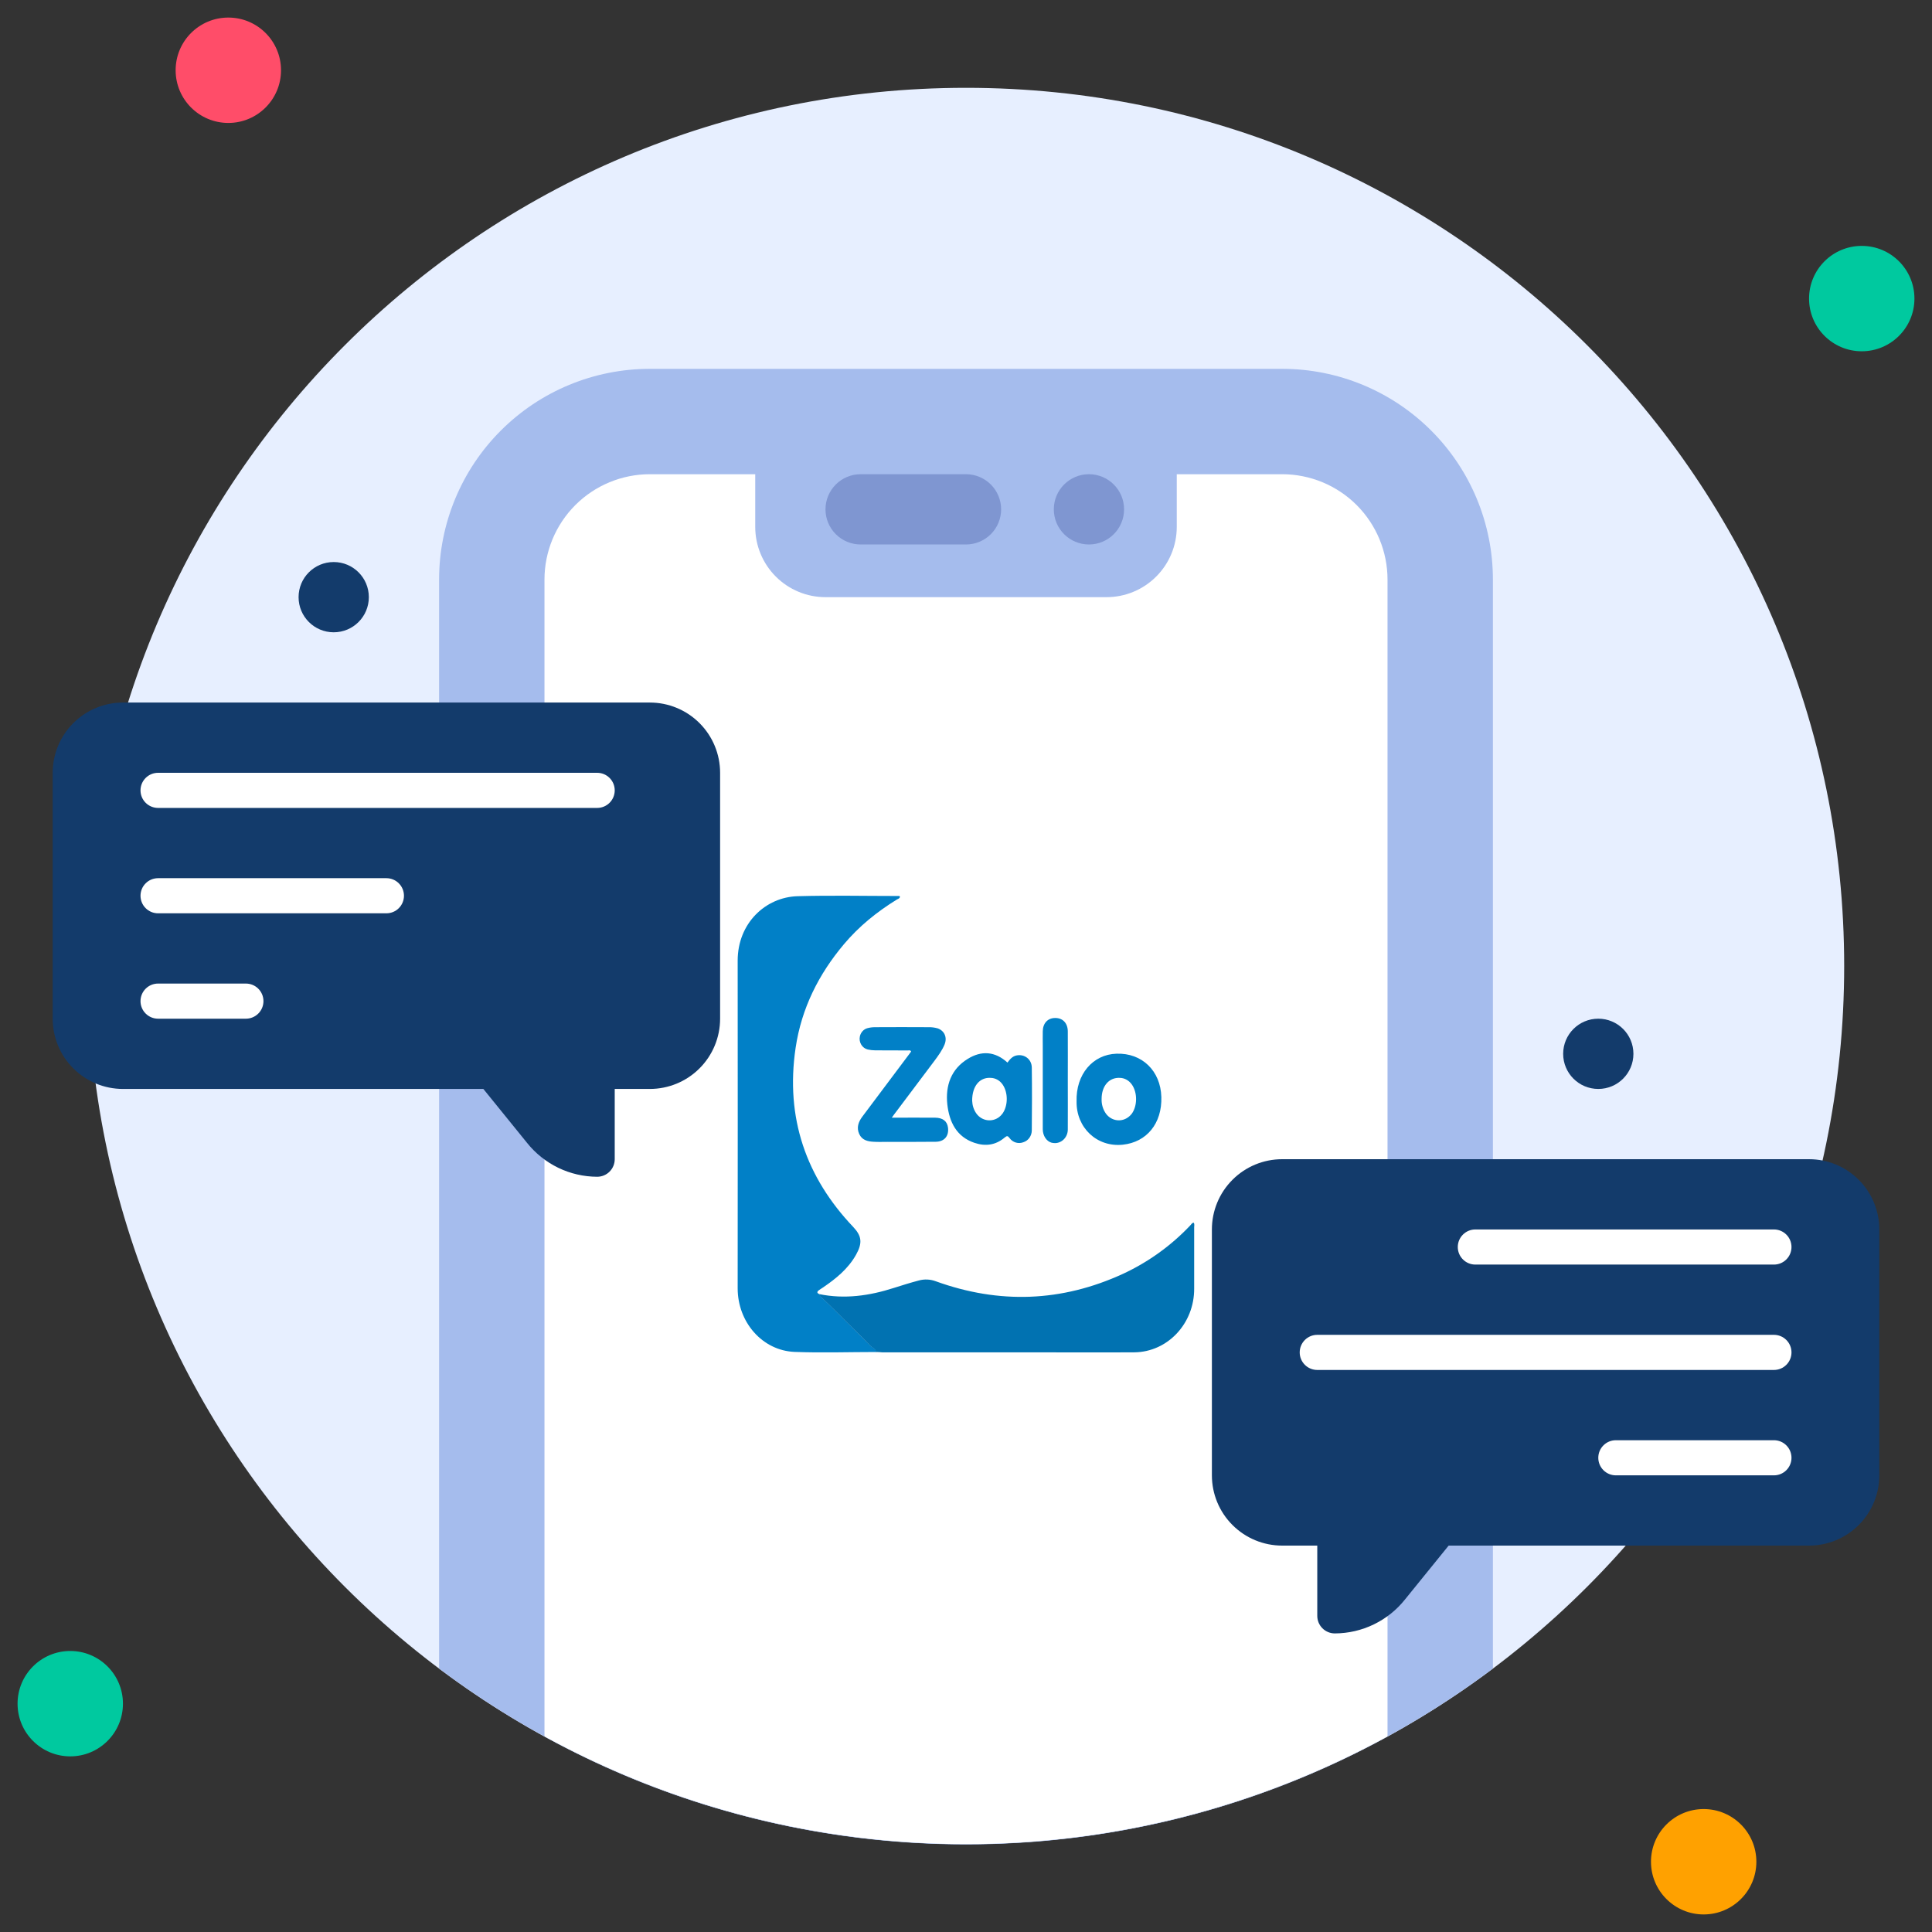
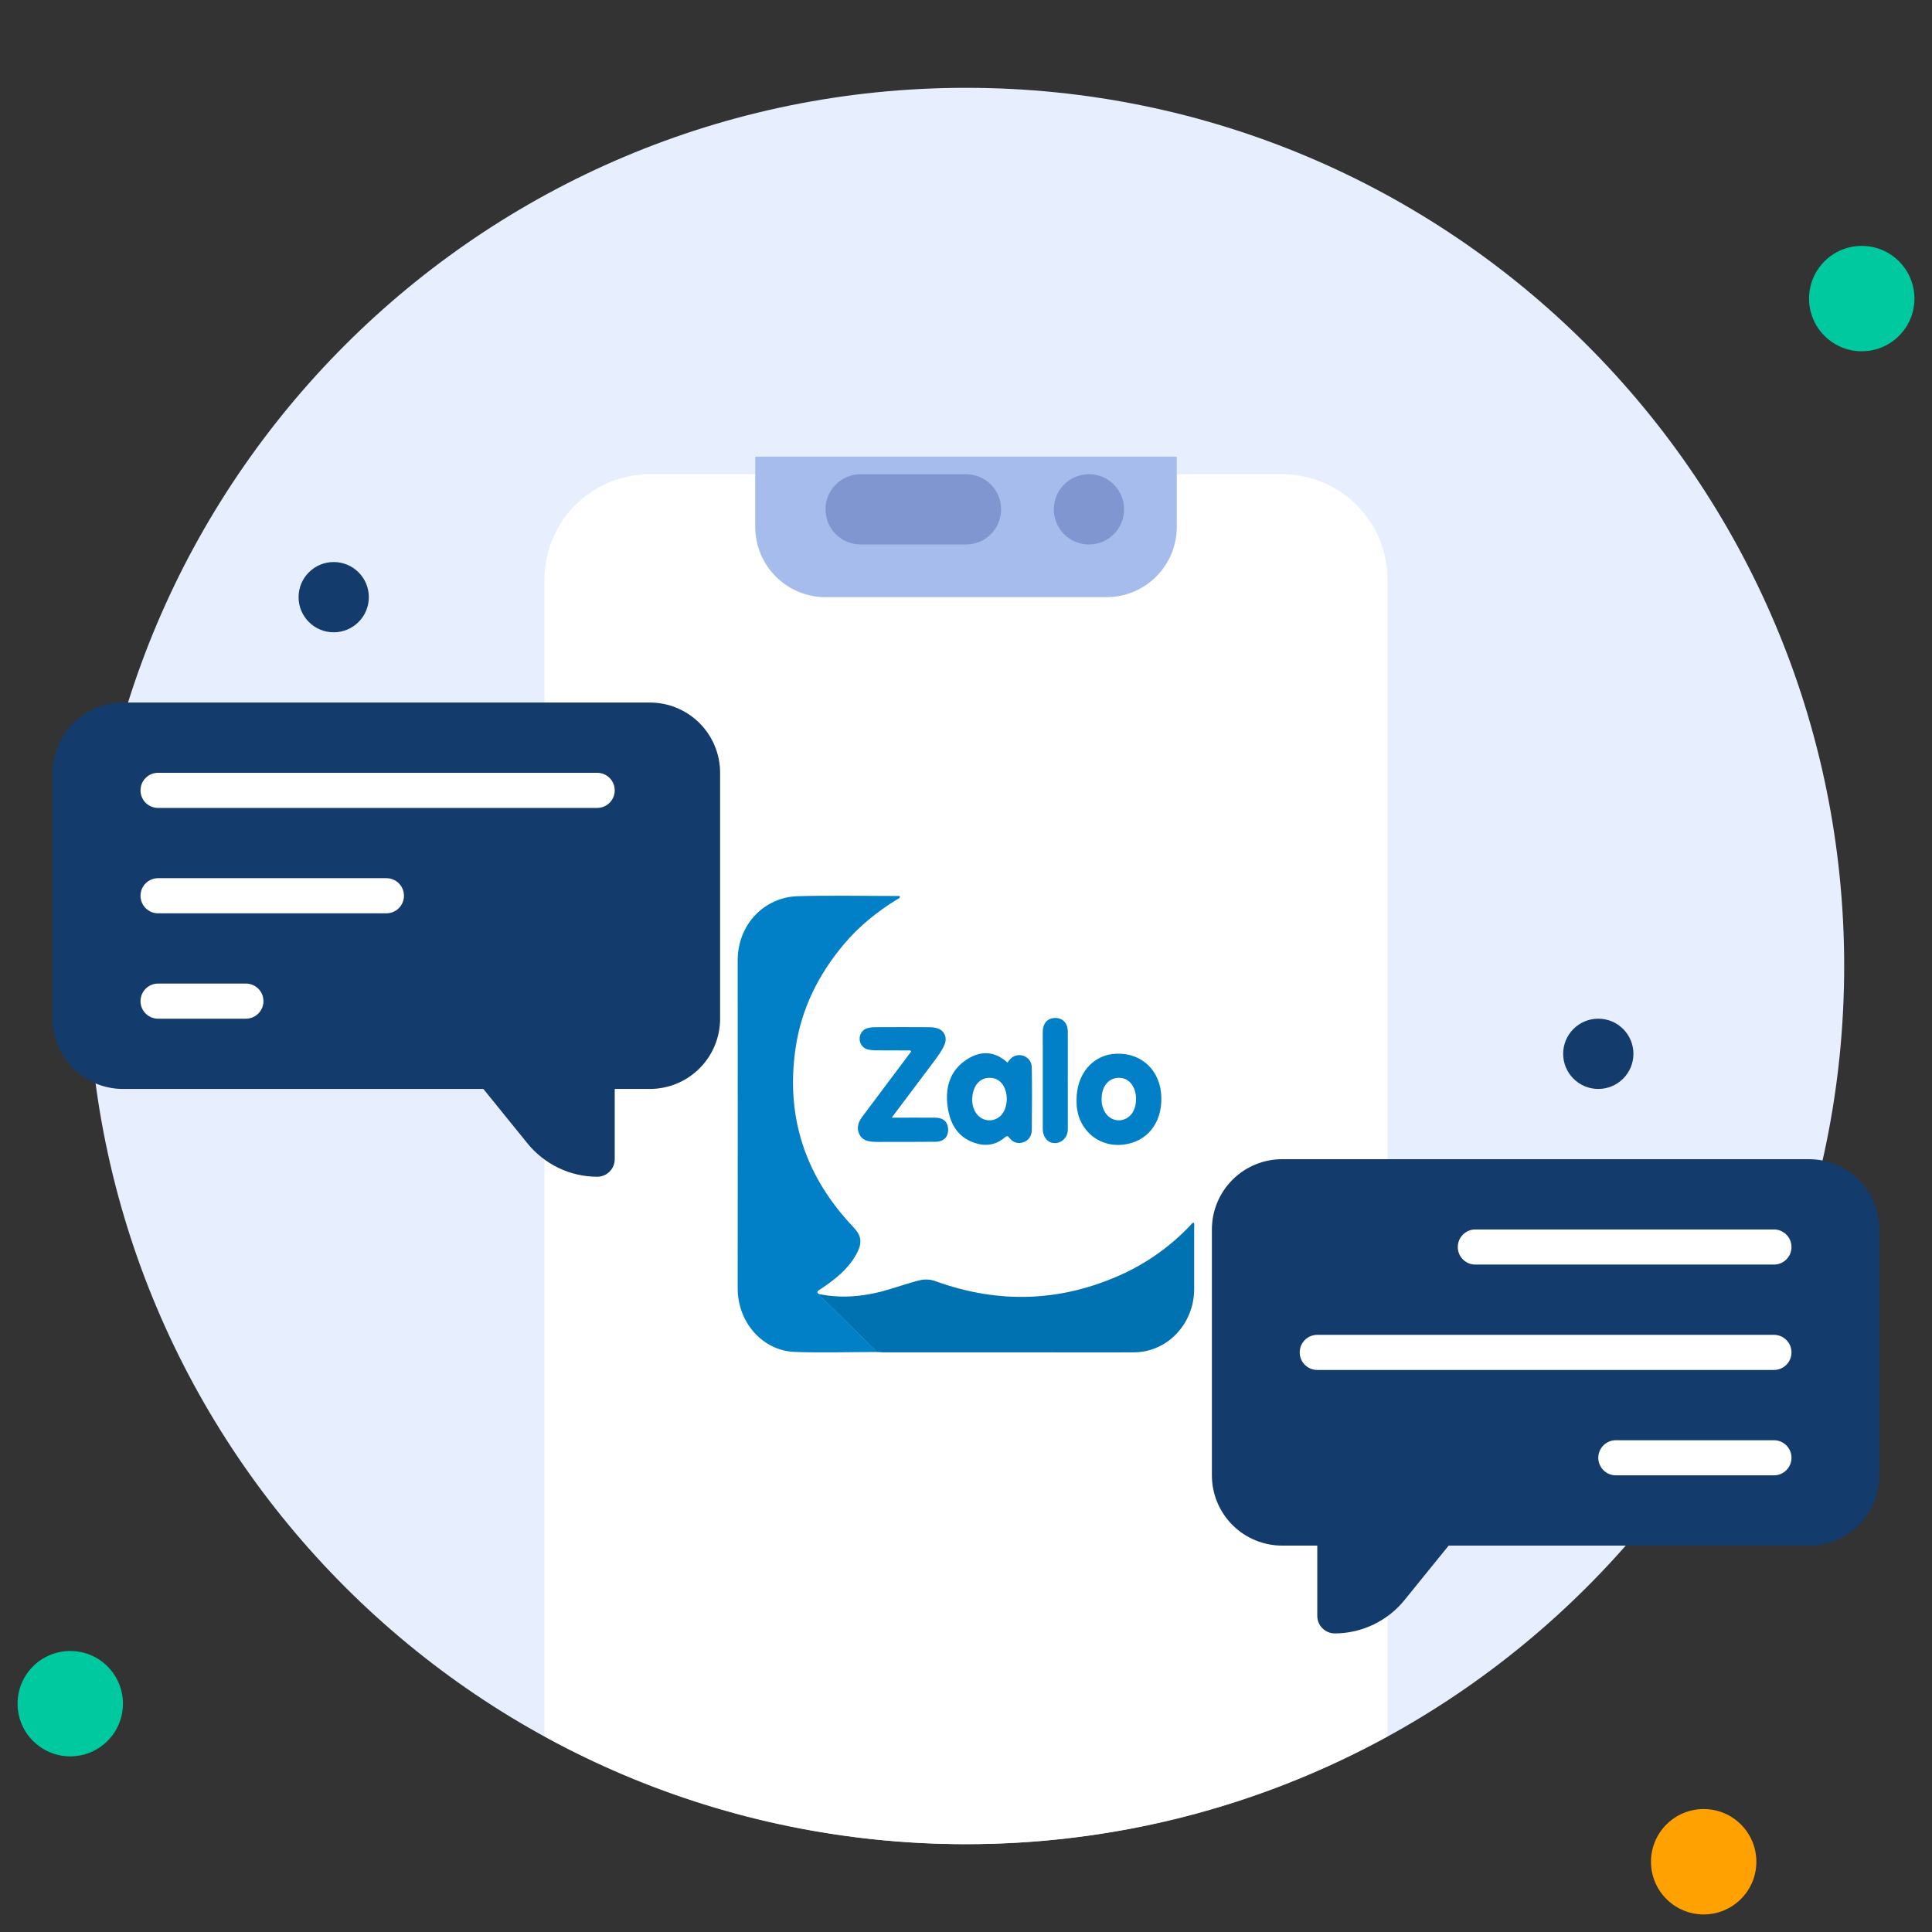
<svg xmlns="http://www.w3.org/2000/svg" width="110" height="110" viewBox="0 0 110 110" fill="none">
  <rect x="0" y="0" width="110" height="110" fill="#333333" stroke="none" />
  <path d="M55 105C82.614 105 105 82.614 105 55C105 27.386 82.614 5 55 5C27.386 5 5 27.386 5 55C5 82.614 27.386 105 55 105Z" fill="#E7EFFF" />
-   <path d="M13 7C14.657 7 16 5.657 16 4C16 2.343 14.657 1 13 1C11.343 1 10 2.343 10 4C10 5.657 11.343 7 13 7Z" fill="#FF4D69" />
  <path d="M106 20C107.657 20 109 18.657 109 17C109 15.343 107.657 14 106 14C104.343 14 103 15.343 103 17C103 18.657 104.343 20 106 20Z" fill="#00C99F" />
  <path d="M97 109C98.657 109 100 107.657 100 106C100 104.343 98.657 103 97 103C95.343 103 94 104.343 94 106C94 107.657 95.343 109 97 109Z" fill="#FFA100" />
  <path d="M4 100C5.657 100 7 98.657 7 97C7 95.343 5.657 94 4 94C2.343 94 1 95.343 1 97C1 98.657 2.343 100 4 100Z" fill="#00C99F" />
-   <path d="M85 33V95C76.349 101.5 65.821 105.015 55 105.015C44.179 105.015 33.651 101.5 25 95V33C25 29.817 26.264 26.765 28.515 24.515C30.765 22.264 33.817 21 37 21H73C76.183 21 79.235 22.264 81.485 24.515C83.736 26.765 85 29.817 85 33Z" fill="#A5BCED" />
  <path d="M79 33V98.86C71.641 102.886 63.388 104.997 55 104.997C46.612 104.997 38.359 102.886 31 98.86V33C31 31.409 31.632 29.883 32.757 28.757C33.883 27.632 35.409 27 37 27H73C74.591 27 76.117 27.632 77.243 28.757C78.368 29.883 79 31.409 79 33Z" fill="white" />
  <path d="M43 26H67V30C67 31.061 66.579 32.078 65.828 32.828C65.078 33.579 64.061 34 63 34H47C45.939 34 44.922 33.579 44.172 32.828C43.421 32.078 43 31.061 43 30V26Z" fill="#A5BCED" />
  <path d="M55 31H49C48.47 31 47.961 30.789 47.586 30.414C47.211 30.039 47 29.53 47 29C47 28.47 47.211 27.961 47.586 27.586C47.961 27.211 48.47 27 49 27H55C55.53 27 56.039 27.211 56.414 27.586C56.789 27.961 57 28.47 57 29C57 29.53 56.789 30.039 56.414 30.414C56.039 30.789 55.53 31 55 31Z" fill="#7F96D1" />
  <path d="M62 31C63.105 31 64 30.105 64 29C64 27.895 63.105 27 62 27C60.895 27 60 27.895 60 29C60 30.105 60.895 31 62 31Z" fill="#7F96D1" />
  <path d="M37 40H7C5.939 40 4.922 40.421 4.172 41.172C3.421 41.922 3 42.939 3 44V58C3 59.061 3.421 60.078 4.172 60.828C4.922 61.579 5.939 62 7 62H27.52L30 65.06C30.479 65.663 31.087 66.15 31.779 66.486C32.471 66.822 33.23 66.997 34 67C34.265 67 34.52 66.895 34.707 66.707C34.895 66.52 35 66.265 35 66V62H37C38.061 62 39.078 61.579 39.828 60.828C40.579 60.078 41 59.061 41 58V44C41 42.939 40.579 41.922 39.828 41.172C39.078 40.421 38.061 40 37 40Z" fill="#133B6B" />
  <path d="M34 46H9C8.735 46 8.48 45.895 8.293 45.707C8.105 45.52 8 45.265 8 45C8 44.735 8.105 44.48 8.293 44.293C8.48 44.105 8.735 44 9 44H34C34.265 44 34.52 44.105 34.707 44.293C34.895 44.48 35 44.735 35 45C35 45.265 34.895 45.52 34.707 45.707C34.52 45.895 34.265 46 34 46Z" fill="white" />
  <path d="M22 52H9C8.735 52 8.48 51.895 8.293 51.707C8.105 51.52 8 51.265 8 51C8 50.735 8.105 50.48 8.293 50.293C8.48 50.105 8.735 50 9 50H22C22.265 50 22.52 50.105 22.707 50.293C22.895 50.48 23 50.735 23 51C23 51.265 22.895 51.52 22.707 51.707C22.52 51.895 22.265 52 22 52Z" fill="white" />
  <path d="M14 58H9C8.735 58 8.48 57.895 8.293 57.707C8.105 57.52 8 57.265 8 57C8 56.735 8.105 56.48 8.293 56.293C8.48 56.105 8.735 56 9 56H14C14.265 56 14.52 56.105 14.707 56.293C14.895 56.48 15 56.735 15 57C15 57.265 14.895 57.52 14.707 57.707C14.52 57.895 14.265 58 14 58Z" fill="white" />
  <path d="M73 66H103C104.061 66 105.078 66.421 105.828 67.172C106.579 67.922 107 68.939 107 70V84C107 85.061 106.579 86.078 105.828 86.828C105.078 87.579 104.061 88 103 88H82.48L80 91.06C79.522 91.663 78.913 92.15 78.221 92.486C77.529 92.822 76.77 92.997 76 93C75.735 93 75.48 92.895 75.293 92.707C75.105 92.52 75 92.265 75 92V88H73C71.939 88 70.922 87.579 70.172 86.828C69.421 86.078 69 85.061 69 84V70C69 68.939 69.421 67.922 70.172 67.172C70.922 66.421 71.939 66 73 66Z" fill="#133B6B" />
  <path d="M101 72H84C83.735 72 83.48 71.895 83.293 71.707C83.105 71.52 83 71.265 83 71C83 70.735 83.105 70.48 83.293 70.293C83.48 70.105 83.735 70 84 70H101C101.265 70 101.52 70.105 101.707 70.293C101.895 70.48 102 70.735 102 71C102 71.265 101.895 71.52 101.707 71.707C101.52 71.895 101.265 72 101 72Z" fill="white" />
  <path d="M101 78H75C74.735 78 74.48 77.895 74.293 77.707C74.105 77.52 74 77.265 74 77C74 76.735 74.105 76.48 74.293 76.293C74.48 76.105 74.735 76 75 76H101C101.265 76 101.52 76.105 101.707 76.293C101.895 76.48 102 76.735 102 77C102 77.265 101.895 77.52 101.707 77.707C101.52 77.895 101.265 78 101 78Z" fill="white" />
  <path d="M101 84H92C91.735 84 91.48 83.895 91.293 83.707C91.105 83.52 91 83.265 91 83C91 82.735 91.105 82.48 91.293 82.293C91.48 82.105 91.735 82 92 82H101C101.265 82 101.52 82.105 101.707 82.293C101.895 82.48 102 82.735 102 83C102 83.265 101.895 83.52 101.707 83.707C101.52 83.895 101.265 84 101 84Z" fill="white" />
  <path d="M91 62C92.105 62 93 61.105 93 60C93 58.895 92.105 58 91 58C89.895 58 89 58.895 89 60C89 61.105 89.895 62 91 62Z" fill="#133B6B" />
  <path d="M19 36C20.105 36 21 35.105 21 34C21 32.895 20.105 32 19 32C17.895 32 17 32.895 17 34C17 35.105 17.895 36 19 36Z" fill="#133B6B" />
  <path fill-rule="evenodd" clip-rule="evenodd" d="M52.015 58.916C51.792 58.421 51.558 58.411 51.347 58.403L50.777 58.396C50.579 58.396 50.257 58.47 49.985 58.767C49.713 59.065 48.945 59.783 48.945 61.245C48.945 62.706 50.01 64.119 50.158 64.317C50.306 64.516 52.213 67.61 55.233 68.801C57.742 69.791 58.253 69.594 58.797 69.544C59.342 69.495 60.555 68.826 60.803 68.132C61.05 67.438 61.05 66.844 60.976 66.72C60.902 66.596 60.704 66.522 60.406 66.373C60.109 66.224 58.649 65.506 58.376 65.407C58.104 65.307 57.906 65.258 57.708 65.555C57.51 65.853 56.941 66.522 56.768 66.72C56.594 66.918 56.421 66.943 56.124 66.794C55.827 66.646 54.87 66.332 53.735 65.32C52.852 64.533 52.256 63.56 52.082 63.263C51.909 62.966 52.064 62.805 52.213 62.657C52.346 62.524 52.51 62.31 52.659 62.137C52.808 61.963 52.856 61.839 52.955 61.641C53.054 61.444 53.005 61.27 52.931 61.121C52.856 60.973 52.279 59.503 52.015 58.916Z" fill="white" />
  <path d="M49.893 76.978C48.343 76.978 46.787 77.032 45.237 76.972C43.403 76.895 42 75.279 42 73.353C42 67.135 42.011 60.917 42 54.693C42 52.564 43.584 51.08 45.407 51.026C47.315 50.972 49.228 51.014 51.142 51.014C51.176 51.014 51.221 50.996 51.239 51.056C51.227 51.163 51.125 51.175 51.062 51.217C49.938 51.908 48.91 52.737 48.047 53.763C46.622 55.456 45.634 57.399 45.299 59.659C44.709 63.647 45.895 67.034 48.581 69.86C49.058 70.366 49.12 70.76 48.74 71.439C48.28 72.256 47.582 72.811 46.838 73.317C46.758 73.365 46.679 73.425 46.599 73.478C46.48 73.586 46.554 73.639 46.656 73.687C46.679 73.741 46.707 73.788 46.741 73.836C47.394 74.444 48.013 75.094 48.655 75.714C48.956 76.006 49.257 76.31 49.546 76.614C49.666 76.728 49.864 76.763 49.893 76.978Z" fill="#0180C7" />
  <path d="M49.877 76.978C49.849 76.769 49.65 76.734 49.531 76.609C49.241 76.299 48.94 76 48.639 75.708C47.998 75.088 47.379 74.438 46.726 73.83C46.692 73.783 46.663 73.735 46.641 73.681C48.089 73.979 49.502 73.777 50.894 73.329C51.365 73.18 51.836 73.031 52.313 72.906C52.637 72.817 52.977 72.835 53.29 72.954C56.89 74.254 60.444 74.134 63.942 72.525C65.367 71.863 66.668 70.933 67.769 69.77C67.826 69.711 67.866 69.621 67.968 69.615C68.019 69.699 67.991 69.788 67.991 69.878V73.365C68.002 75.356 66.48 76.978 64.584 76.996H64.555C62.511 77.008 60.467 76.996 58.423 76.996H50.218C50.104 76.984 49.991 76.978 49.877 76.978Z" fill="#0172B1" />
  <path d="M50.775 63.636C51.632 63.636 52.439 63.63 53.239 63.636C53.688 63.641 53.932 63.838 53.977 64.214C54.029 64.685 53.767 65.001 53.279 65.007C52.359 65.019 51.445 65.013 50.525 65.013C50.258 65.013 49.997 65.025 49.73 65.007C49.401 64.989 49.077 64.917 48.918 64.56C48.759 64.202 48.873 63.88 49.089 63.588C49.963 62.419 50.843 61.245 51.723 60.076C51.774 60.005 51.825 59.933 51.877 59.868C51.82 59.766 51.74 59.814 51.672 59.808C51.059 59.802 50.44 59.808 49.827 59.802C49.685 59.802 49.543 59.784 49.407 59.754C49.083 59.677 48.884 59.337 48.958 59.003C49.009 58.777 49.179 58.592 49.395 58.538C49.532 58.502 49.673 58.484 49.815 58.484C50.826 58.478 51.843 58.478 52.853 58.484C53.035 58.478 53.211 58.502 53.387 58.55C53.773 58.687 53.938 59.063 53.785 59.456C53.648 59.796 53.432 60.088 53.217 60.38C52.473 61.376 51.729 62.366 50.985 63.349C50.923 63.427 50.866 63.504 50.775 63.636Z" fill="#0180C7" />
  <path d="M57.361 60.499C57.497 60.315 57.639 60.142 57.872 60.094C58.32 59.999 58.74 60.303 58.746 60.78C58.763 61.972 58.758 63.164 58.746 64.357C58.746 64.667 58.553 64.941 58.275 65.031C57.991 65.144 57.667 65.054 57.48 64.798C57.383 64.673 57.344 64.649 57.207 64.762C56.691 65.203 56.106 65.281 55.475 65.066C54.465 64.721 54.05 63.892 53.937 62.884C53.818 61.793 54.164 60.863 55.095 60.291C55.867 59.808 56.651 59.85 57.361 60.499ZM55.351 62.676C55.362 62.938 55.441 63.188 55.589 63.397C55.896 63.826 56.481 63.916 56.895 63.594C56.963 63.54 57.026 63.474 57.083 63.397C57.4 62.944 57.4 62.199 57.083 61.746C56.923 61.513 56.674 61.376 56.407 61.37C55.782 61.328 55.345 61.835 55.351 62.676ZM61.296 62.711C61.25 61.179 62.21 60.035 63.573 59.993C65.021 59.945 66.077 60.965 66.122 62.455C66.168 63.963 65.287 65.031 63.93 65.174C62.448 65.329 61.273 64.202 61.296 62.711ZM62.721 62.568C62.71 62.866 62.795 63.158 62.965 63.403C63.277 63.832 63.862 63.916 64.271 63.582C64.334 63.534 64.385 63.474 64.436 63.415C64.765 62.962 64.765 62.199 64.441 61.746C64.282 61.519 64.033 61.376 63.766 61.37C63.153 61.334 62.721 61.823 62.721 62.568ZM60.796 61.525C60.796 62.449 60.802 63.373 60.796 64.297C60.802 64.721 60.484 65.072 60.081 65.084C60.012 65.084 59.939 65.078 59.87 65.06C59.587 64.983 59.371 64.667 59.371 64.291V59.552C59.371 59.271 59.365 58.997 59.371 58.717C59.377 58.258 59.655 57.96 60.075 57.96C60.506 57.954 60.796 58.252 60.796 58.729C60.802 59.659 60.796 60.595 60.796 61.525Z" fill="#0180C7" />
</svg>